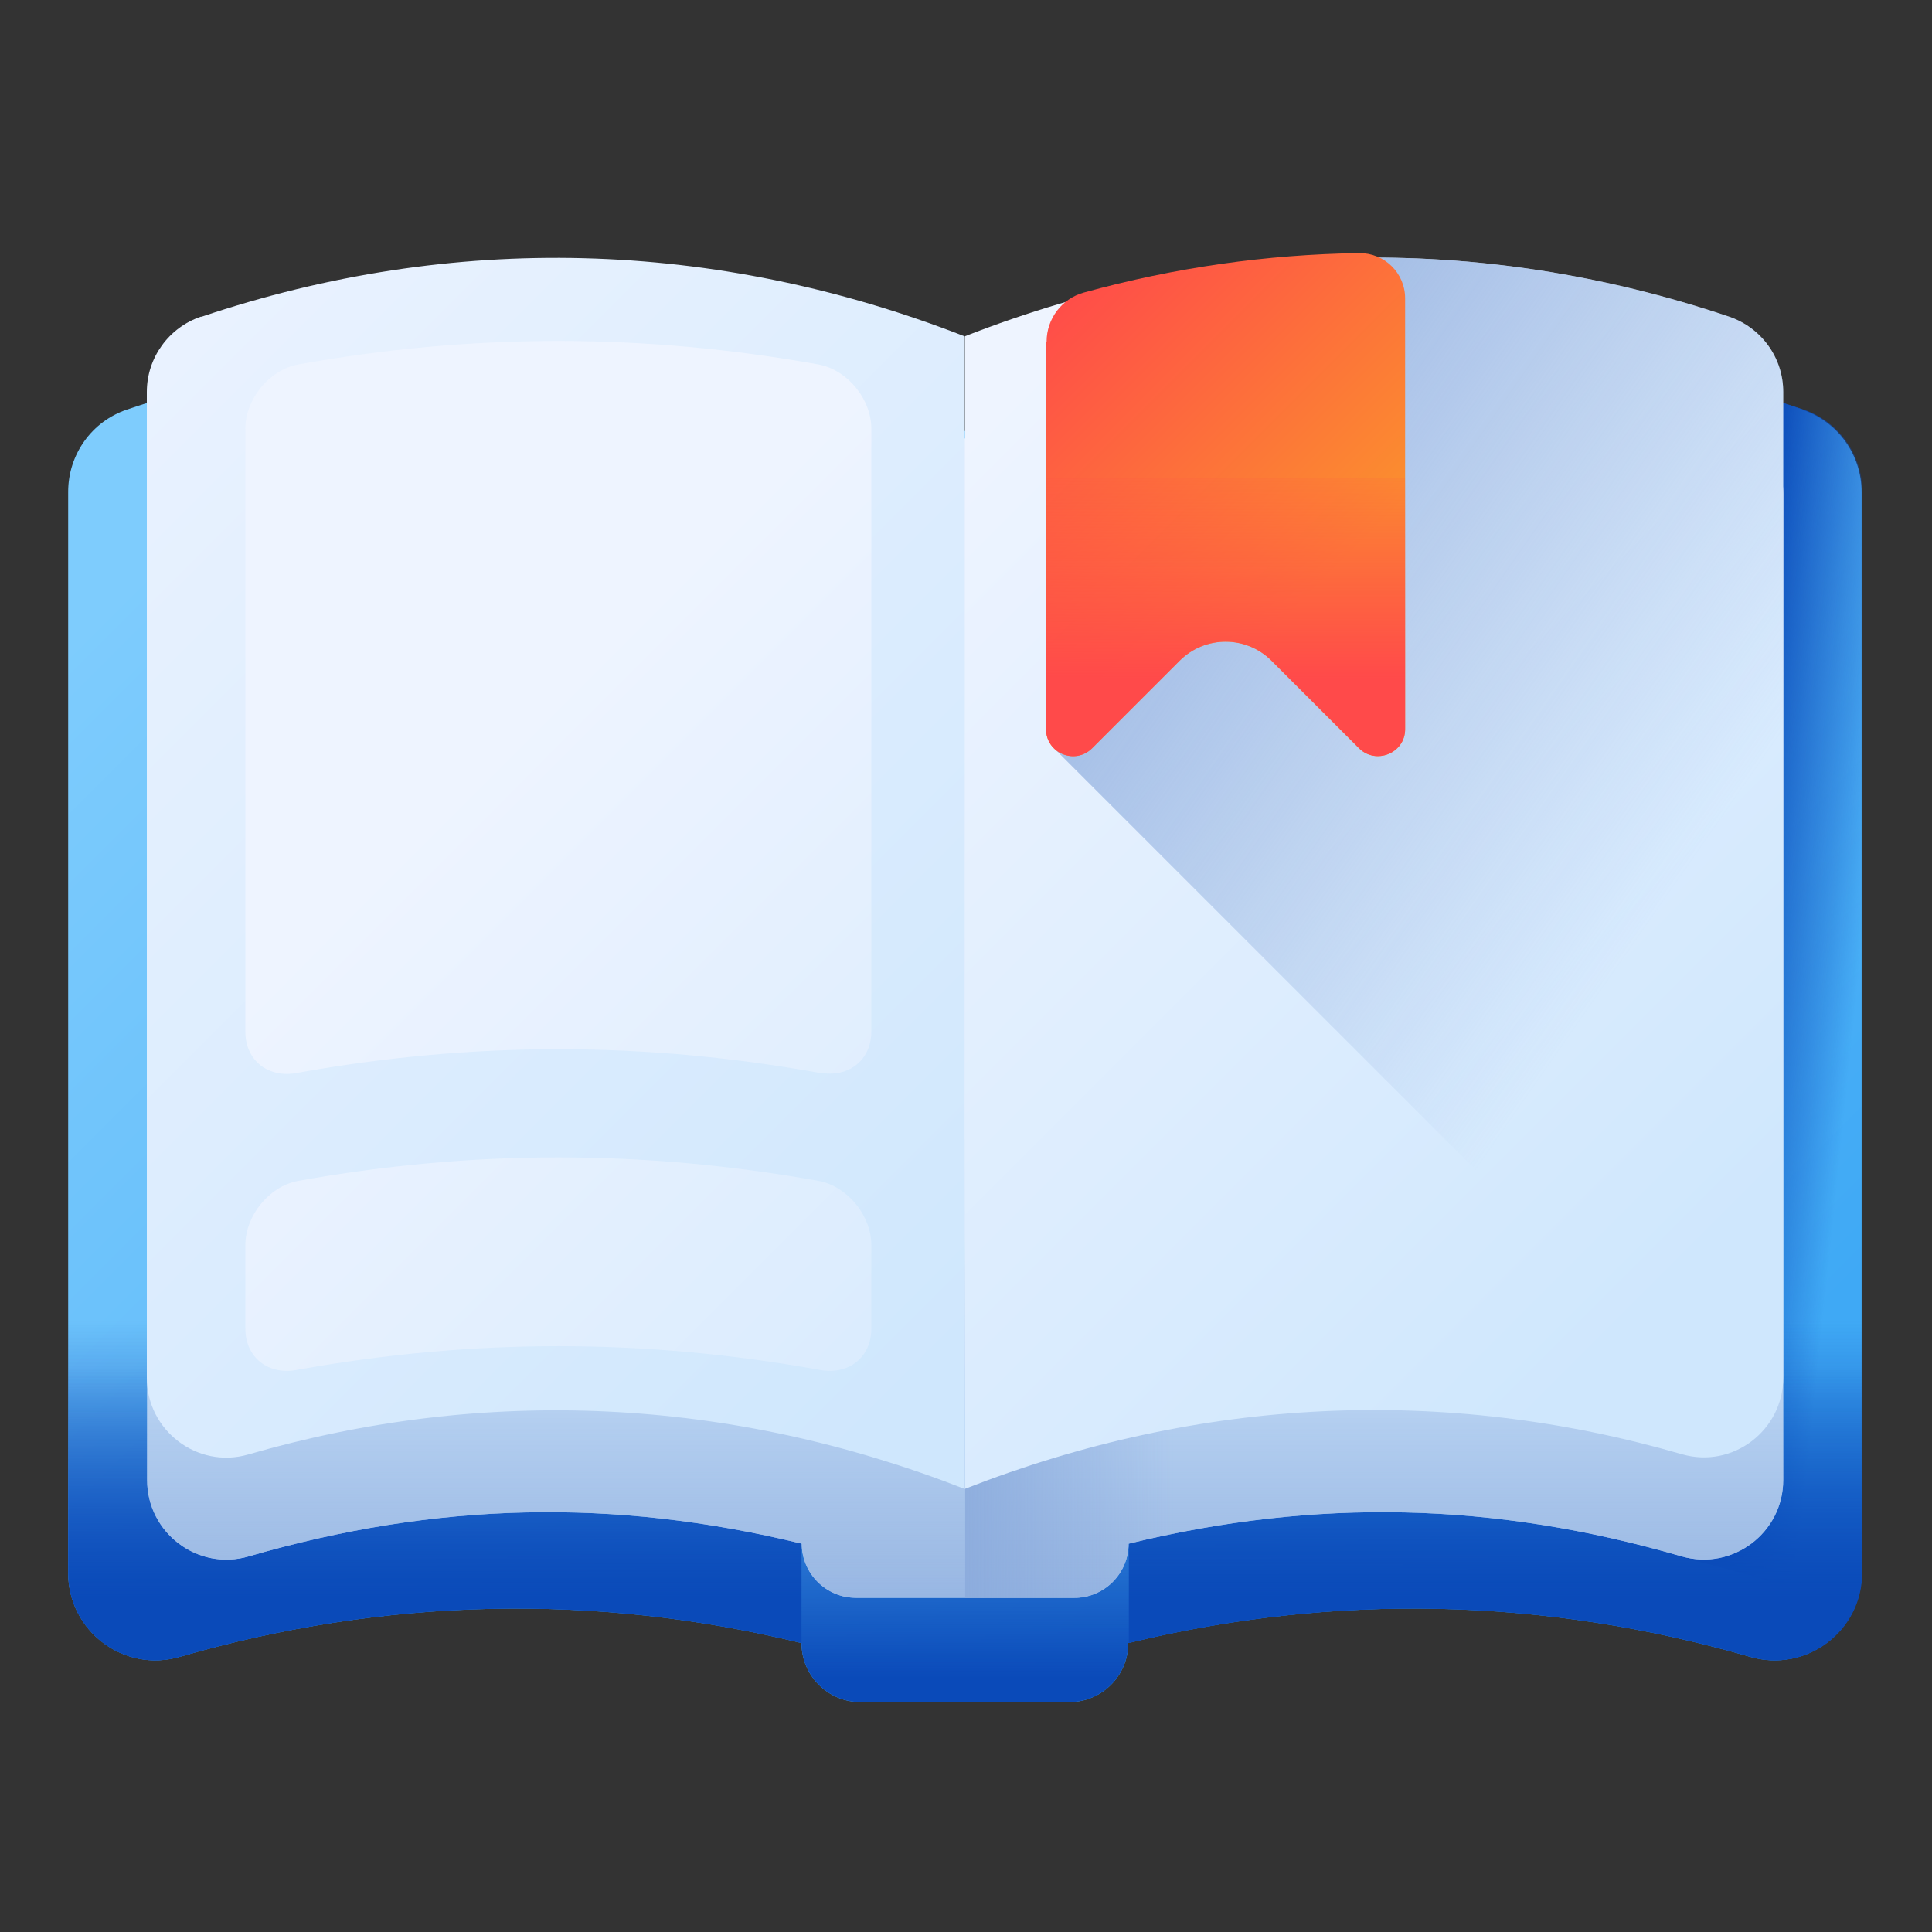
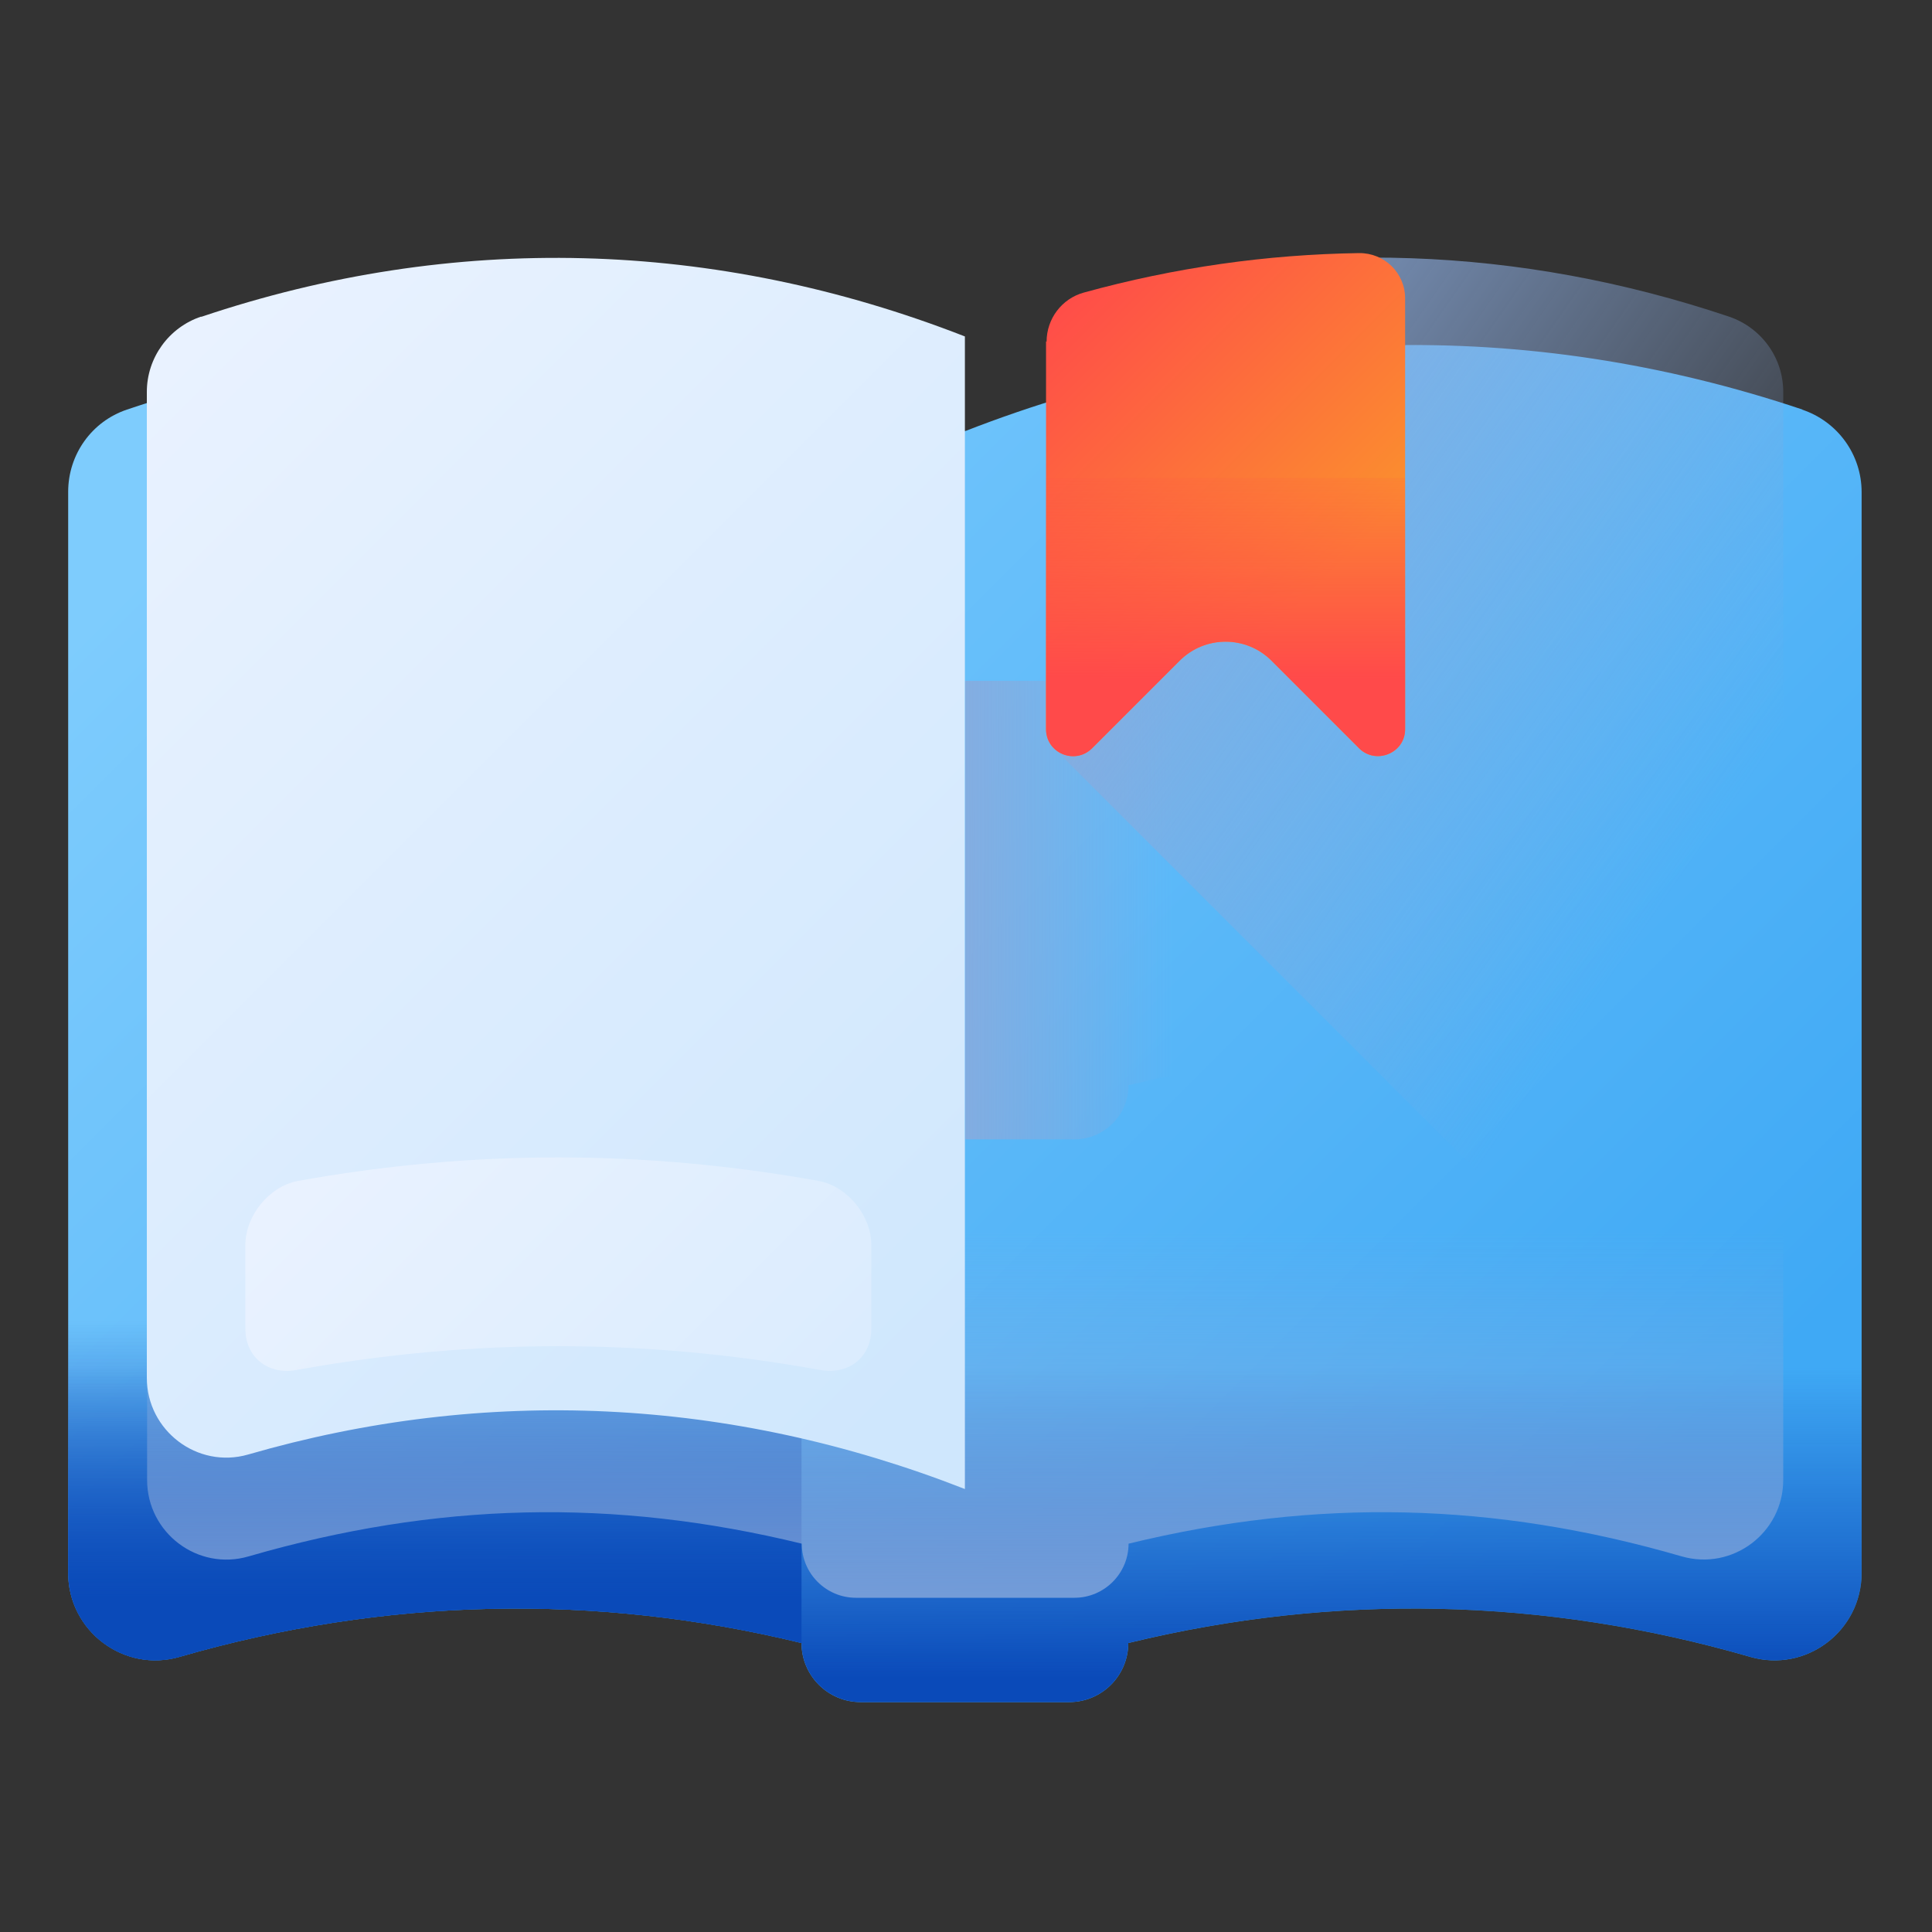
<svg xmlns="http://www.w3.org/2000/svg" xmlns:xlink="http://www.w3.org/1999/xlink" id="Layer_1" viewBox="0 0 70 70">
  <rect x="0" y="0" width="70" height="70" fill="#333333" stroke="none" />
  <defs>
    <style>.cls-1{fill:url(#linear-gradient);}.cls-2{fill:url(#New_Gradient_Swatch_3);}.cls-3{fill:url(#linear-gradient-8);}.cls-4{fill:url(#linear-gradient-9);}.cls-5{fill:url(#linear-gradient-3);}.cls-6{fill:url(#linear-gradient-4);}.cls-7{fill:url(#linear-gradient-2);}.cls-8{fill:url(#linear-gradient-6);}.cls-9{fill:url(#linear-gradient-7);}.cls-10{fill:url(#linear-gradient-5);}.cls-11{fill:url(#linear-gradient-14);}.cls-12{fill:url(#linear-gradient-13);}.cls-13{fill:url(#linear-gradient-12);}.cls-14{fill:url(#linear-gradient-10);}.cls-15{fill:url(#linear-gradient-11);}</style>
    <linearGradient id="New_Gradient_Swatch_3" x1="9.97" y1="-481.67" x2="54.04" y2="-525.74" gradientTransform="translate(2.58 -468.52) scale(1 -1)" gradientUnits="userSpaceOnUse">
      <stop offset="0" stop-color="#7eccfd" />
      <stop offset="1" stop-color="#3fa9f5" />
    </linearGradient>
    <linearGradient id="linear-gradient" x1="65.01" y1="-503.05" x2="59.8" y2="-502.51" gradientTransform="translate(2.58 -468.52) scale(1 -1)" gradientUnits="userSpaceOnUse">
      <stop offset="0" stop-color="#d52c1c" stop-opacity="0" />
      <stop offset=".03" stop-color="#0a4ab9" stop-opacity="0" />
      <stop offset=".28" stop-color="#0a4ab9" stop-opacity=".28" />
      <stop offset=".57" stop-color="#0a4ab9" stop-opacity=".57" />
      <stop offset=".87" stop-color="#0a4ab9" stop-opacity=".87" />
      <stop offset="1" stop-color="#0a4ab9" />
    </linearGradient>
    <linearGradient id="linear-gradient-2" x1="32.26" y1="-518.05" x2="32.26" y2="-529.31" gradientTransform="translate(2.58 -468.52) scale(1 -1)" gradientUnits="userSpaceOnUse">
      <stop offset="0" stop-color="#0a4ab9" stop-opacity="0" />
      <stop offset=".28" stop-color="#0a4ab9" stop-opacity=".28" />
      <stop offset=".57" stop-color="#0a4ab9" stop-opacity=".57" />
      <stop offset=".87" stop-color="#0a4ab9" stop-opacity=".87" />
      <stop offset="1" stop-color="#0a4ab9" />
    </linearGradient>
    <linearGradient id="linear-gradient-3" x1="51.4" y1="-516.08" x2="51.4" y2="-526.39" gradientTransform="translate(2.58 -468.52) scale(1 -1)" gradientUnits="userSpaceOnUse">
      <stop offset="0" stop-color="#d52c1c" stop-opacity="0" />
      <stop offset=".03" stop-color="#0a4ab9" stop-opacity="0" />
      <stop offset=".28" stop-color="#0a4ab9" stop-opacity=".28" />
      <stop offset=".57" stop-color="#0a4ab9" stop-opacity=".57" />
      <stop offset=".87" stop-color="#0a4ab9" stop-opacity=".87" />
      <stop offset="1" stop-color="#0a4ab9" />
    </linearGradient>
    <linearGradient id="linear-gradient-4" x1="-519.62" y1="-516.08" x2="-519.62" y2="-526.39" gradientTransform="translate(-505.9 -468.52) rotate(-180)" xlink:href="#linear-gradient-3" />
    <linearGradient id="linear-gradient-5" x1="32.26" y1="-510.52" x2="32.26" y2="-520.26" gradientTransform="translate(2.58 -468.52) scale(1 -1)" gradientUnits="userSpaceOnUse">
      <stop offset="0" stop-color="#eef4ff" />
      <stop offset="1" stop-color="#cfe7fd" />
    </linearGradient>
    <linearGradient id="linear-gradient-6" x1="32.26" y1="-513.15" x2="32.26" y2="-529.78" gradientTransform="translate(2.58 -468.52) scale(1 -1)" gradientUnits="userSpaceOnUse">
      <stop offset="0" stop-color="#8aaadc" stop-opacity="0" />
      <stop offset="1" stop-color="#8aaadc" />
    </linearGradient>
    <linearGradient id="linear-gradient-7" x1="39.94" y1="-516.09" x2="30.86" y2="-516.09" xlink:href="#linear-gradient-6" />
    <linearGradient id="linear-gradient-8" x1="-4.14" y1="-476.59" x2="34.51" y2="-515.23" xlink:href="#linear-gradient-5" />
    <linearGradient id="linear-gradient-9" x1="7.79" y1="-503.21" x2="36.07" y2="-531.49" xlink:href="#linear-gradient-5" />
    <linearGradient id="linear-gradient-10" x1="17.83" y1="-493.17" x2="46.11" y2="-521.44" xlink:href="#linear-gradient-5" />
    <linearGradient id="linear-gradient-11" x1="31.8" y1="-484.82" x2="60.1" y2="-513.11" xlink:href="#linear-gradient-5" />
    <linearGradient id="linear-gradient-12" x1="59.86" y1="-498.15" x2="34.85" y2="-480.69" xlink:href="#linear-gradient-6" />
    <linearGradient id="linear-gradient-13" x1="35.51" y1="-478.96" x2="45.77" y2="-489.22" gradientTransform="translate(2.58 -468.52) scale(1 -1)" gradientUnits="userSpaceOnUse">
      <stop offset="0" stop-color="#ff4a4a" />
      <stop offset="1" stop-color="#fb8f2e" />
    </linearGradient>
    <linearGradient id="linear-gradient-14" x1="41.65" y1="-484.96" x2="41.65" y2="-493.09" gradientTransform="translate(2.58 -468.52) scale(1 -1)" gradientUnits="userSpaceOnUse">
      <stop offset="0" stop-color="#ff4a4a" stop-opacity="0" />
      <stop offset="1" stop-color="#ff4a4a" />
    </linearGradient>
  </defs>
  <path class="cls-2" d="m65.31,14.84c-10.01-3.36-20.39-3.1-30.34.78-9.96-3.89-20.35-4.15-30.37-.78-1.28.43-2.13,1.63-2.13,2.98v39.17c0,2.1,2.02,3.63,4.04,3.04,7.44-2.15,15.06-2.32,22.53-.5h0c0,1.18.96,2.14,2.14,2.14h7.56c1.18,0,2.14-.96,2.14-2.14,7.47-1.82,15.09-1.65,22.53.5,2.02.59,4.04-.93,4.04-3.04V17.83c0-1.36-.87-2.56-2.16-2.99Z" />
-   <path class="cls-1" d="m67.47,17.82v39.17c0,.7-.22,1.33-.59,1.84-.38-.53-.92-.94-1.56-1.15-1.3-.44-2.63-.82-3.96-1.14-1.89-.45-3.23-2.15-3.23-4.09V13.05c2.41.39,4.81.98,7.19,1.78,1.29.43,2.16,1.63,2.16,2.99h0Z" />
  <path class="cls-7" d="m2.47,43.83v13.16c0,2.1,2.02,3.63,4.04,3.04,7.44-2.15,15.06-2.32,22.53-.5h0c0,1.18.96,2.14,2.14,2.14h7.56c1.18,0,2.14-.96,2.14-2.14,7.47-1.82,15.09-1.65,22.53.5,2.02.59,4.04-.93,4.04-3.04v-13.16H2.47Z" />
-   <path class="cls-5" d="m63.43,60.03c2.02.59,4.04-.93,4.04-3.04v-13.16h-26.57v15.7c7.47-1.82,15.09-1.65,22.53.5h0Z" />
  <path class="cls-6" d="m6.51,60.03c-2.02.59-4.04-.93-4.04-3.04v-13.16h26.57v15.7c-7.47-1.82-15.09-1.65-22.53.5h0Z" />
-   <path class="cls-10" d="m62.64,15.18c-9.13-3.07-18.6-2.83-27.67.71-9.08-3.55-18.56-3.78-27.69-.71-1.17.39-1.95,1.49-1.95,2.72v35.72c0,1.92,1.84,3.31,3.68,2.77,6.79-1.97,13.23-2.12,20.04-.46h0c0,1.08.88,1.96,1.96,1.96h7.92c1.08,0,1.96-.88,1.96-1.96,6.81-1.66,13.25-1.51,20.04.46,1.84.53,3.68-.85,3.68-2.77V17.9c0-1.24-.79-2.33-1.97-2.73Z" />
  <path class="cls-8" d="m62.64,15.18c-9.13-3.07-18.6-2.83-27.67.71-9.08-3.55-18.56-3.78-27.69-.71-1.17.39-1.95,1.49-1.95,2.72v35.72c0,1.92,1.84,3.31,3.68,2.77,6.79-1.97,13.23-2.12,20.04-.46h0c0,1.08.88,1.96,1.96,1.96h7.92c1.08,0,1.96-.88,1.96-1.96,6.81-1.66,13.25-1.51,20.04.46,1.84.53,3.68-.85,3.68-2.77V17.9c0-1.24-.79-2.33-1.97-2.73Z" />
-   <path class="cls-9" d="m34.97,41.28v16.62h3.96c1.08,0,1.96-.88,1.96-1.96,6.81-1.66,13.25-1.51,20.04.46,1.84.53,3.68-.85,3.68-2.77v-12.34h-29.64Z" />
+   <path class="cls-9" d="m34.97,41.28h3.96c1.08,0,1.96-.88,1.96-1.96,6.81-1.66,13.25-1.51,20.04.46,1.84.53,3.68-.85,3.68-2.77v-12.34h-29.64Z" />
  <path class="cls-3" d="m7.29,11.47c-1.17.39-1.97,1.49-1.97,2.73v35.72c0,1.91,1.83,3.31,3.67,2.78,8.6-2.49,17.46-2.08,25.97,1.25V12.19c-9.07-3.54-18.55-3.78-27.67-.71Z" />
  <path class="cls-4" d="m29.68,49.63c-6.34-1.14-12.55-1.14-18.9,0-1.05.21-1.89-.44-1.89-1.49v-3.03c0-1.05.84-2.11,1.89-2.32,6.34-1.14,12.55-1.14,18.9,0,1.05.21,1.89,1.27,1.89,2.32v3.03c0,1.05-.84,1.7-1.89,1.49h0Z" />
-   <path class="cls-14" d="m29.68,38.87c-6.34-1.14-12.55-1.14-18.9,0-1.05.21-1.89-.44-1.89-1.49V15.53c0-1.05.84-2.11,1.89-2.32,6.34-1.14,12.55-1.14,18.9,0,1.05.21,1.89,1.27,1.89,2.32v21.84c0,1.05-.84,1.7-1.89,1.49h0Z" />
-   <path class="cls-15" d="m62.64,11.47c-9.13-3.07-18.6-2.83-27.67.71v41.76c8.51-3.33,17.37-3.74,25.97-1.25,1.84.53,3.67-.86,3.67-2.78V14.2c0-1.24-.79-2.33-1.97-2.73h0Z" />
  <path class="cls-13" d="m62.64,11.47c-7.59-2.55-15.42-2.82-23.05-.8-.77.2-1.31.89-1.31,1.69v14.84l25.09,25.09c.74-.52,1.24-1.37,1.24-2.37V14.2c0-1.24-.79-2.33-1.97-2.73h0Z" />
  <path class="cls-12" d="m37.9,12.37v14.05c0,.87,1.05,1.3,1.67.69l3.17-3.17c.92-.92,2.41-.92,3.33,0l3.17,3.17c.61.61,1.67.18,1.67-.69v-15.61c0-.92-.75-1.65-1.67-1.64-3.34.05-6.67.52-9.97,1.43-.8.22-1.35.95-1.35,1.78Z" />
  <path class="cls-11" d="m37.9,17.32v9.1c0,.87,1.05,1.31,1.67.69l3.17-3.17c.92-.92,2.41-.92,3.33,0l3.17,3.17c.61.61,1.67.18,1.67-.69v-9.1h-13Z" />
</svg>